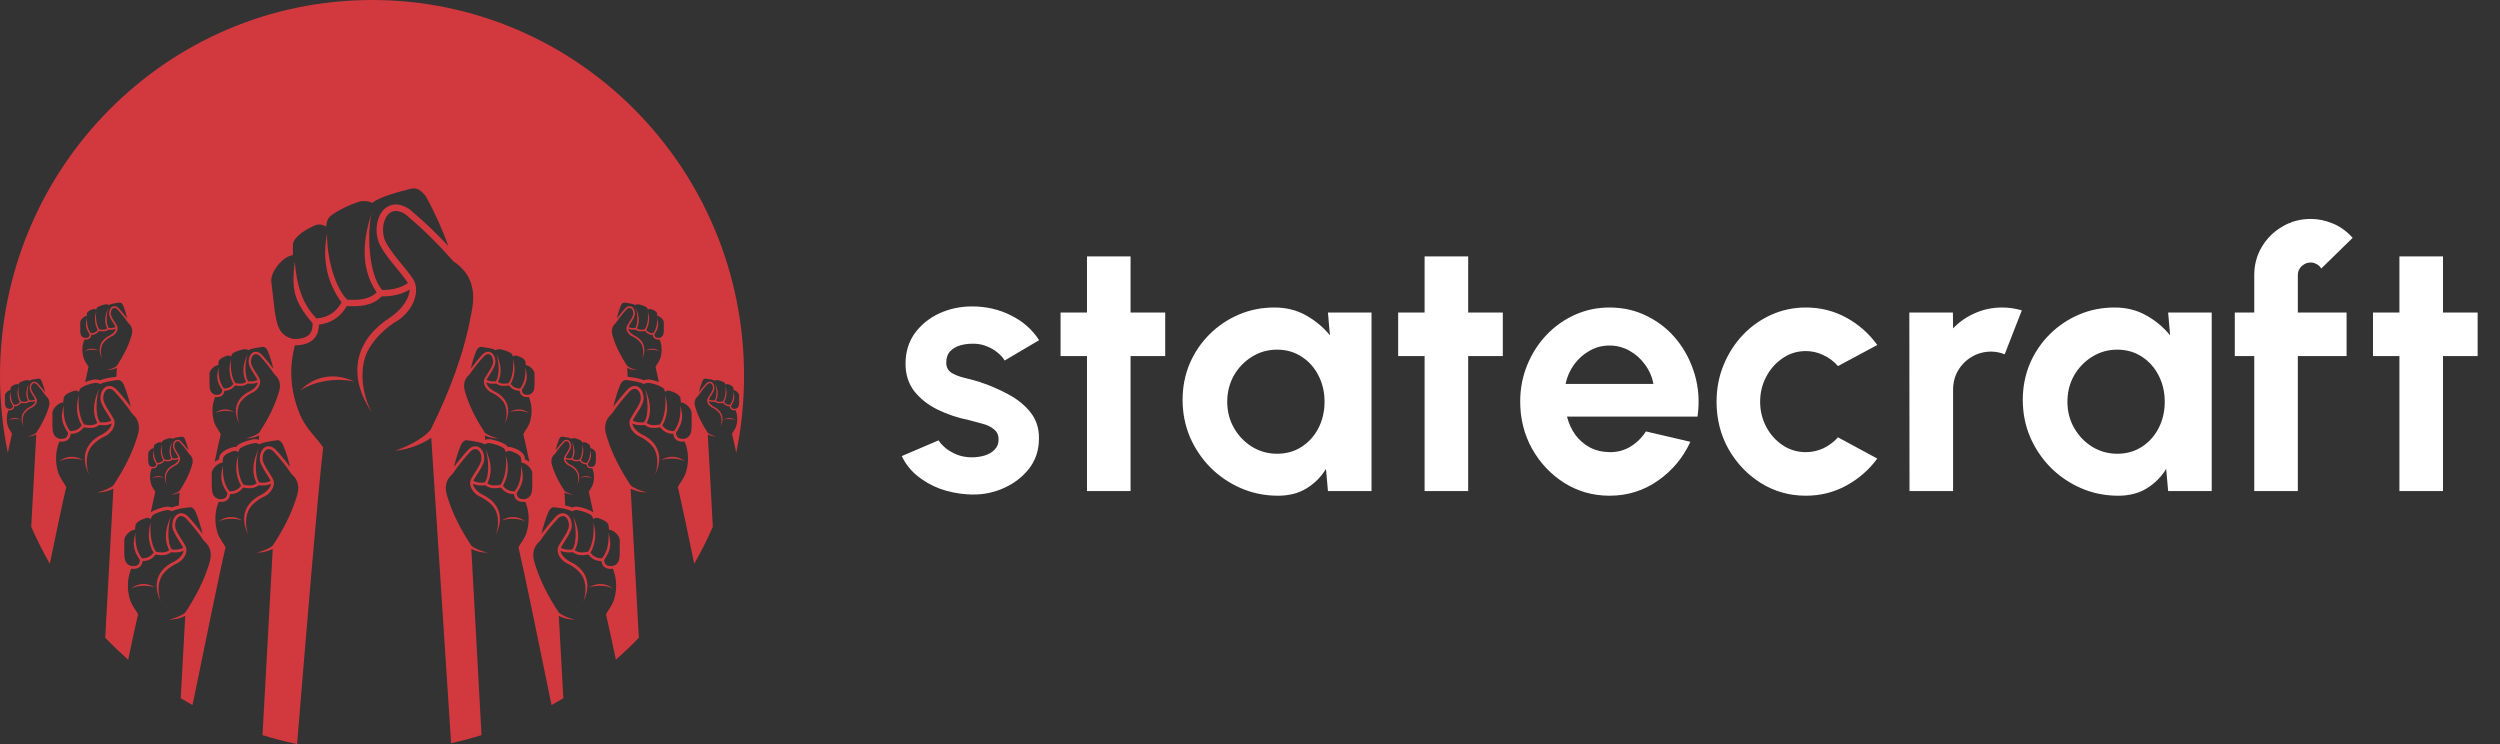
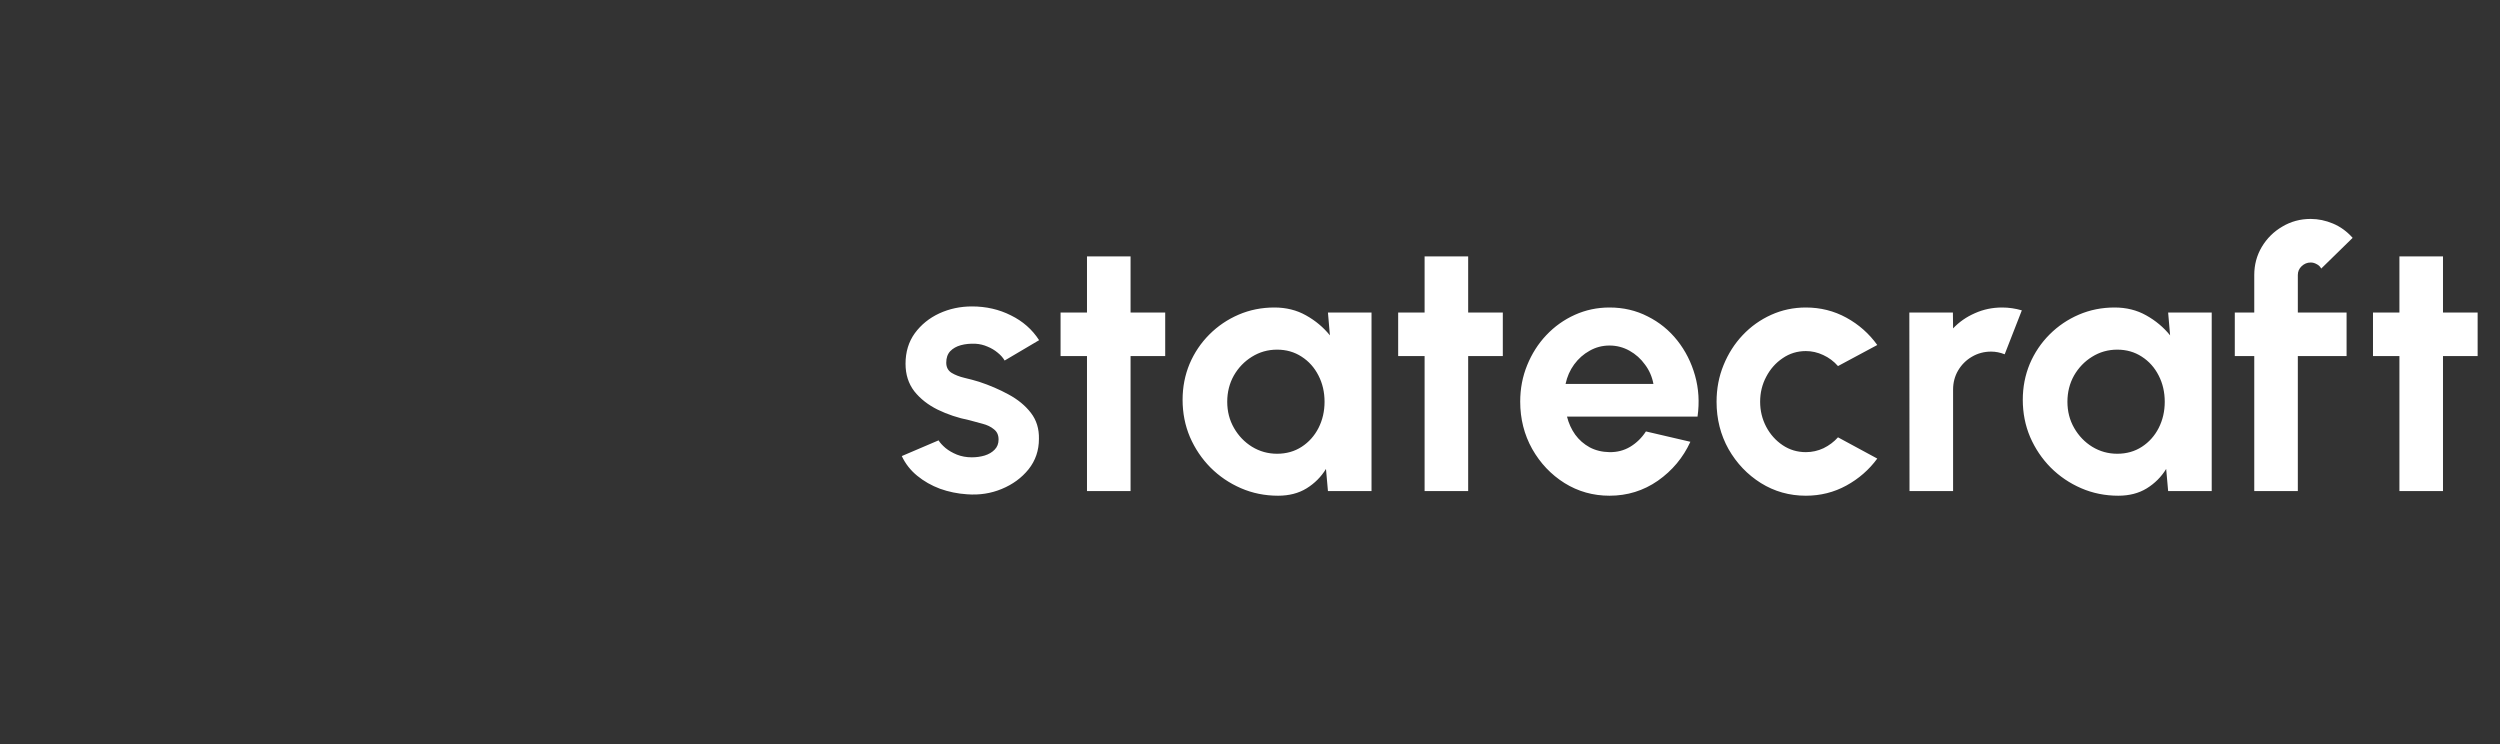
<svg xmlns="http://www.w3.org/2000/svg" width="168" height="50" viewBox="0 0 168 50" fill="none">
  <rect x="0" y="0" width="168" height="50" fill="#333333" stroke="none" />
-   <path fill-rule="evenodd" clip-rule="evenodd" d="M25 0C38.807 0 50 11.308 50 25.256C50 27.029 49.819 28.758 49.475 30.427C49.362 29.892 49.264 29.445 49.193 29.142C49.289 28.964 49.415 28.832 49.481 28.608C49.581 28.248 49.563 27.892 49.431 27.569C49.325 27.579 49.237 27.569 49.17 27.529C49.097 27.487 49.051 27.414 49.035 27.303C48.949 27.303 48.869 27.287 48.795 27.252C48.717 27.215 48.647 27.157 48.586 27.077C48.493 27.093 48.401 27.104 48.312 27.097C48.217 27.089 48.128 27.06 48.049 26.997C47.974 27.005 47.898 27.008 47.824 27C47.755 26.993 47.687 26.976 47.619 26.946C47.637 27.077 47.768 27.227 47.958 27.326C48.47 27.567 48.738 28.063 48.401 28.712C48.516 28.435 48.522 28.049 48.36 27.793C48.245 27.626 48.09 27.506 47.913 27.413C47.66 27.317 47.495 27.075 47.524 26.875C47.531 26.754 47.79 26.447 47.884 26.208C47.981 25.986 47.818 25.583 47.544 25.817C47.313 26.062 47.105 26.326 46.914 26.605C46.656 26.827 46.635 27.096 46.733 27.389C46.736 27.398 46.739 27.408 46.742 27.417C46.925 28.015 47.217 28.557 47.556 29.075C47.642 29.166 47.884 29.276 48.124 29.325C47.9 29.332 47.681 29.262 47.562 29.197L47.902 35.395C47.53 36.252 47.112 37.083 46.652 37.886C46.202 35.704 45.797 33.772 45.55 32.729C45.736 32.383 45.982 32.127 46.11 31.691C46.304 30.992 46.27 30.3 46.013 29.672C45.808 29.692 45.636 29.672 45.505 29.595C45.364 29.512 45.274 29.371 45.244 29.154C45.076 29.155 44.92 29.123 44.777 29.055C44.624 28.983 44.488 28.871 44.37 28.715C44.189 28.747 44.01 28.768 43.839 28.754C43.654 28.739 43.481 28.683 43.327 28.56C43.18 28.576 43.034 28.582 42.888 28.566C42.755 28.552 42.622 28.52 42.491 28.461C42.525 28.716 42.781 29.006 43.149 29.2C44.145 29.668 44.665 30.632 44.011 31.894C44.233 31.355 44.245 30.604 43.931 30.107C43.707 29.782 43.406 29.55 43.062 29.369C42.57 29.183 42.25 28.712 42.306 28.323C42.319 28.087 42.823 27.491 43.006 27.026C43.194 26.596 42.877 25.812 42.346 26.266C41.897 26.743 41.493 27.257 41.12 27.797C40.619 28.23 40.577 28.753 40.769 29.322C40.774 29.34 40.78 29.359 40.786 29.377C41.142 30.539 41.709 31.593 42.369 32.6C42.536 32.775 43.006 32.991 43.473 33.085C43.037 33.099 42.612 32.963 42.38 32.835L42.93 42.855C42.436 43.368 41.921 43.861 41.386 44.33C41.117 43.048 40.885 41.969 40.722 41.279C40.908 40.933 41.154 40.677 41.282 40.241C41.476 39.542 41.442 38.85 41.185 38.222C40.98 38.242 40.808 38.222 40.677 38.145C40.536 38.062 40.446 37.921 40.416 37.705C40.248 37.705 40.092 37.673 39.949 37.606C39.796 37.533 39.66 37.421 39.542 37.265C39.361 37.297 39.182 37.318 39.011 37.304C38.826 37.289 38.653 37.233 38.499 37.11C38.352 37.126 38.206 37.132 38.06 37.116C37.927 37.102 37.794 37.07 37.663 37.011C37.697 37.266 37.953 37.556 38.321 37.75C39.317 38.218 39.837 39.182 39.183 40.444C39.405 39.905 39.417 39.154 39.103 38.657C38.879 38.332 38.578 38.1 38.234 37.919C37.742 37.733 37.422 37.262 37.478 36.873C37.491 36.637 37.995 36.041 38.178 35.576C38.366 35.146 38.049 34.362 37.518 34.816C37.069 35.293 36.664 35.807 36.292 36.347C35.791 36.78 35.749 37.303 35.941 37.872C35.946 37.89 35.952 37.909 35.957 37.927C36.314 39.089 36.881 40.143 37.541 41.15C37.708 41.325 38.178 41.541 38.645 41.635C38.209 41.649 37.784 41.513 37.552 41.385L37.856 46.921C37.594 47.08 37.33 47.233 37.063 47.382C36.253 43.458 35.288 38.666 34.842 36.778C35.029 36.432 35.274 36.176 35.402 35.74C35.596 35.041 35.562 34.35 35.305 33.721C35.1 33.742 34.929 33.721 34.797 33.644C34.656 33.562 34.566 33.42 34.536 33.204C34.368 33.205 34.212 33.173 34.069 33.105C33.917 33.033 33.781 32.92 33.662 32.764C33.481 32.797 33.302 32.818 33.131 32.804C32.946 32.788 32.773 32.733 32.619 32.609C32.472 32.626 32.326 32.632 32.18 32.616C32.047 32.602 31.914 32.569 31.784 32.511C31.817 32.766 32.073 33.056 32.441 33.249C33.438 33.717 33.957 34.681 33.304 35.944C33.526 35.405 33.537 34.653 33.224 34.156C32.999 33.832 32.698 33.599 32.354 33.419C31.862 33.233 31.542 32.761 31.598 32.373C31.611 32.137 32.115 31.54 32.298 31.076C32.486 30.645 32.169 29.862 31.638 30.316C31.189 30.792 30.785 31.306 30.412 31.847C29.911 32.279 29.87 32.802 30.061 33.371C30.067 33.39 30.072 33.408 30.078 33.427C30.434 34.588 31.002 35.642 31.661 36.65C31.828 36.824 32.298 37.04 32.766 37.134C32.329 37.149 31.905 37.013 31.672 36.885L32.359 49.4C31.689 49.609 31.006 49.789 30.314 49.941L28.98 29.415C28.485 29.772 27.552 30.202 26.553 30.291C27.595 29.945 28.608 29.321 28.941 28.875C30.17 26.391 31.175 23.826 31.67 21.075C31.678 21.031 31.686 20.987 31.694 20.943C31.974 19.591 31.736 18.409 30.474 17.562C29.474 16.432 28.41 15.372 27.254 14.41C25.917 13.523 25.409 15.4 25.956 16.33C26.503 17.339 27.816 18.56 27.911 19.095C28.145 19.966 27.544 21.132 26.472 21.694C25.736 22.203 25.113 22.818 24.689 23.622C24.11 24.844 24.343 26.556 24.998 27.724C23.159 25.025 24.08 22.679 26.227 21.332C27.014 20.787 27.518 20.053 27.525 19.461C27.242 19.632 26.949 19.743 26.648 19.813C26.32 19.889 25.984 19.917 25.645 19.921C25.328 20.245 24.948 20.421 24.53 20.508C24.143 20.588 23.729 20.59 23.306 20.567C23.079 20.957 22.799 21.251 22.471 21.459C22.163 21.653 21.816 21.77 21.432 21.815C21.423 22.318 21.256 22.665 20.957 22.894C20.678 23.106 20.293 23.201 19.819 23.212C19.404 24.718 19.517 26.306 20.152 27.848C20.564 28.806 21.194 29.323 21.716 30.06C21.301 33.729 20.622 42.038 19.964 50C19.176 49.837 18.401 49.637 17.641 49.401L18.328 36.885C18.095 37.013 17.671 37.149 17.235 37.134C17.702 37.04 18.172 36.825 18.339 36.65C18.998 35.643 19.566 34.588 19.922 33.427C19.928 33.408 19.933 33.39 19.939 33.371C20.13 32.803 20.089 32.279 19.588 31.847C19.215 31.306 18.811 30.792 18.362 30.316C17.831 29.862 17.514 30.645 17.702 31.076C17.885 31.54 18.389 32.137 18.402 32.373C18.458 32.761 18.138 33.233 17.646 33.419C17.302 33.599 17.001 33.832 16.776 34.157C16.463 34.654 16.474 35.405 16.697 35.944C16.043 34.681 16.562 33.717 17.559 33.249C17.927 33.056 18.183 32.766 18.216 32.511C18.086 32.569 17.953 32.602 17.82 32.616C17.674 32.632 17.528 32.626 17.381 32.609C17.227 32.733 17.054 32.788 16.869 32.804C16.698 32.818 16.519 32.797 16.338 32.764C16.22 32.921 16.083 33.033 15.931 33.105C15.788 33.173 15.632 33.205 15.464 33.204C15.434 33.42 15.344 33.562 15.203 33.644C15.072 33.721 14.9 33.742 14.695 33.721C14.438 34.35 14.404 35.041 14.598 35.74C14.726 36.176 14.972 36.432 15.158 36.778C14.712 38.666 13.747 43.459 12.937 47.382C12.67 47.233 12.406 47.08 12.145 46.921L12.448 41.386C12.216 41.513 11.791 41.65 11.355 41.635C11.823 41.541 12.293 41.325 12.46 41.15C13.119 40.143 13.686 39.089 14.043 37.928C14.048 37.909 14.054 37.891 14.059 37.872C14.251 37.303 14.21 36.78 13.708 36.348C13.336 35.807 12.931 35.293 12.482 34.816C11.951 34.362 11.634 35.146 11.822 35.576C12.006 36.041 12.509 36.637 12.523 36.873C12.578 37.262 12.258 37.733 11.766 37.919C11.422 38.1 11.121 38.332 10.897 38.657C10.583 39.154 10.595 39.906 10.817 40.444C10.163 39.182 10.683 38.218 11.679 37.75C12.047 37.556 12.303 37.266 12.337 37.011C12.206 37.07 12.074 37.102 11.94 37.117C11.794 37.132 11.648 37.126 11.501 37.11C11.348 37.233 11.174 37.289 10.99 37.304C10.818 37.319 10.639 37.298 10.458 37.265C10.34 37.421 10.204 37.533 10.051 37.606C9.908 37.673 9.752 37.705 9.584 37.705C9.554 37.921 9.464 38.062 9.323 38.145C9.192 38.222 9.021 38.242 8.815 38.222C8.558 38.85 8.524 39.542 8.718 40.241C8.846 40.677 9.092 40.933 9.279 41.279C9.115 41.969 8.883 43.048 8.614 44.33C8.079 43.861 7.564 43.369 7.071 42.855L7.62 32.835C7.388 32.963 6.963 33.099 6.527 33.085C6.995 32.991 7.464 32.775 7.631 32.6C8.291 31.593 8.858 30.539 9.215 29.377C9.22 29.359 9.226 29.34 9.232 29.322C9.423 28.753 9.382 28.23 8.88 27.798C8.508 27.257 8.103 26.743 7.654 26.266C7.123 25.812 6.806 26.596 6.994 27.026C7.178 27.491 7.681 28.087 7.694 28.323C7.75 28.712 7.43 29.183 6.938 29.369C6.594 29.55 6.293 29.782 6.069 30.107C5.755 30.604 5.767 31.356 5.989 31.894C5.335 30.632 5.855 29.668 6.851 29.2C7.219 29.006 7.475 28.716 7.509 28.461C7.378 28.52 7.246 28.552 7.112 28.567C6.966 28.582 6.82 28.576 6.673 28.56C6.519 28.683 6.346 28.739 6.162 28.754C5.99 28.768 5.811 28.747 5.63 28.715C5.512 28.871 5.376 28.983 5.223 29.056C5.08 29.123 4.924 29.155 4.756 29.154C4.726 29.371 4.636 29.512 4.495 29.595C4.364 29.672 4.192 29.692 3.987 29.672C3.73 30.3 3.696 30.992 3.89 31.691C4.018 32.127 4.264 32.383 4.451 32.729C4.204 33.772 3.798 35.704 3.348 37.886C2.888 37.083 2.47 36.252 2.098 35.395L2.438 29.197C2.318 29.262 2.1 29.332 1.876 29.325C2.116 29.276 2.358 29.166 2.444 29.076C2.783 28.558 3.075 28.015 3.258 27.418C3.261 27.408 3.264 27.398 3.267 27.389C3.365 27.096 3.344 26.827 3.086 26.605C2.895 26.326 2.686 26.062 2.455 25.817C2.182 25.583 2.019 25.986 2.116 26.208C2.21 26.447 2.469 26.754 2.476 26.875C2.505 27.075 2.34 27.318 2.087 27.413C1.91 27.506 1.755 27.626 1.64 27.793C1.478 28.049 1.484 28.435 1.599 28.712C1.262 28.063 1.53 27.567 2.042 27.326C2.232 27.227 2.363 27.078 2.381 26.946C2.313 26.976 2.245 26.993 2.177 27C2.102 27.009 2.026 27.005 1.951 26.997C1.872 27.061 1.783 27.089 1.688 27.097C1.599 27.104 1.507 27.093 1.414 27.077C1.353 27.157 1.283 27.215 1.205 27.252C1.131 27.287 1.051 27.303 0.964 27.303C0.949 27.414 0.903 27.487 0.83 27.529C0.763 27.569 0.674 27.58 0.569 27.569C0.437 27.892 0.419 28.248 0.519 28.608C0.585 28.832 0.711 28.964 0.807 29.142C0.736 29.445 0.638 29.893 0.525 30.427C0.181 28.758 0 27.029 0 25.257C0 11.308 11.193 0 25 0ZM20.183 26.235C20.854 25.542 22.146 24.863 23.812 25.64C22.546 25.358 21.087 25.631 20.183 26.235ZM27.414 19.024C27.139 19.21 26.851 19.325 26.553 19.394C26.273 19.46 25.984 19.485 25.69 19.491C24.71 18.42 24.675 15.418 24.987 14.27C24.472 15.855 24.103 17.866 25.312 19.648C25.066 19.887 24.77 20.02 24.445 20.087C24.101 20.159 23.718 20.16 23.322 20.137C22.305 19.065 21.928 16.717 21.983 15.685C21.644 17.375 21.956 18.977 22.956 20.321C22.762 20.663 22.524 20.918 22.246 21.094C21.963 21.273 21.635 21.372 21.267 21.4C20.24 20.364 19.926 19.004 19.807 17.57C19.609 19.353 19.66 20.154 21.007 21.721C21.016 22.127 20.907 22.393 20.701 22.55C20.487 22.713 20.161 22.782 19.744 22.784C18.765 22.586 18.61 21.874 18.463 20.896C18.379 20.19 18.311 19.611 18.227 18.905C18.183 18.262 18.996 17.222 19.682 17.147C19.672 16.873 19.692 16.664 19.682 16.39C19.813 15.809 20.7 15.338 21.246 15.113C21.437 15.05 21.666 15.084 21.919 15.227C21.946 14.989 21.967 14.773 22.161 14.56C22.611 14.168 23.528 13.73 24.23 13.526C24.564 13.485 24.78 13.519 25.016 13.636C25.512 13.218 26.767 12.904 27.619 12.68C28.021 12.582 28.349 12.815 28.636 13.233C29.241 14.32 29.729 15.422 30.129 16.534C29.312 15.662 28.449 14.835 27.53 14.071C27.518 14.061 27.506 14.052 27.493 14.043C27.06 13.756 26.535 13.612 26.056 13.881C25.492 14.198 25.283 14.934 25.306 15.547C25.319 15.892 25.404 16.248 25.578 16.547C25.79 16.936 26.069 17.304 26.344 17.649C26.506 17.852 27.189 18.649 27.414 19.024ZM14.695 35.046C15.021 34.782 15.614 34.557 16.293 34.981C15.761 34.792 15.117 34.833 14.695 35.046ZM18.191 32.316C18.063 32.382 17.933 32.416 17.8 32.43C17.676 32.444 17.55 32.439 17.423 32.426C17.055 31.912 17.196 30.614 17.39 30.135C17.086 30.792 16.822 31.641 17.252 32.474C17.133 32.564 16.998 32.606 16.855 32.618C16.702 32.63 16.537 32.611 16.367 32.58C15.983 32.063 15.943 31.029 16.02 30.587C15.786 31.299 15.837 32.006 16.2 32.64C16.098 32.777 15.982 32.874 15.853 32.936C15.721 32.998 15.575 33.024 15.414 33.016C15.025 32.514 14.96 31.911 14.983 31.285C14.805 32.044 14.786 32.393 15.285 33.141C15.268 33.317 15.207 33.426 15.11 33.483C15.009 33.542 14.865 33.554 14.685 33.533C14.273 33.396 14.242 33.08 14.23 32.65C14.23 32.341 14.231 32.087 14.232 31.778C14.246 31.498 14.65 31.092 14.951 31.096C14.961 30.977 14.98 30.888 14.99 30.769C15.077 30.526 15.484 30.369 15.732 30.301C15.817 30.284 15.914 30.311 16.016 30.386C16.04 30.284 16.061 30.192 16.155 30.111C16.37 29.965 16.789 29.825 17.102 29.774C17.248 29.774 17.34 29.8 17.436 29.863C17.672 29.709 18.23 29.64 18.609 29.588C18.788 29.567 18.917 29.685 19.019 29.881C19.224 30.382 19.377 30.884 19.492 31.385C19.185 30.965 18.855 30.563 18.498 30.184C18.494 30.179 18.489 30.175 18.484 30.17C18.312 30.023 18.093 29.933 17.872 30.024C17.612 30.131 17.484 30.438 17.462 30.703C17.449 30.853 17.468 31.011 17.527 31.15C17.598 31.329 17.7 31.502 17.8 31.666C17.86 31.762 18.114 32.142 18.191 32.316ZM8.816 39.547C9.141 39.283 9.734 39.058 10.413 39.482C9.881 39.293 9.237 39.334 8.816 39.547ZM12.312 36.817C12.183 36.882 12.053 36.917 11.921 36.931C11.796 36.944 11.67 36.94 11.543 36.927C11.176 36.413 11.317 35.115 11.511 34.636C11.206 35.293 10.942 36.141 11.372 36.975C11.253 37.065 11.119 37.106 10.975 37.118C10.822 37.131 10.657 37.111 10.487 37.08C10.104 36.563 10.063 35.53 10.141 35.087C9.906 35.799 9.958 36.507 10.32 37.141C10.219 37.278 10.102 37.375 9.973 37.436C9.842 37.499 9.695 37.524 9.535 37.517C9.145 37.015 9.08 36.411 9.103 35.786C8.925 36.545 8.906 36.893 9.406 37.641C9.388 37.817 9.328 37.926 9.23 37.983C9.13 38.042 8.985 38.054 8.805 38.033C8.393 37.896 8.363 37.58 8.35 37.15C8.351 36.841 8.351 36.588 8.352 36.279C8.366 35.998 8.771 35.593 9.071 35.597C9.081 35.478 9.101 35.389 9.11 35.27C9.197 35.026 9.605 34.87 9.852 34.801C9.938 34.784 10.035 34.811 10.137 34.886C10.161 34.785 10.181 34.693 10.276 34.611C10.49 34.466 10.909 34.325 11.222 34.275C11.369 34.274 11.46 34.3 11.556 34.363C11.792 34.209 12.35 34.14 12.73 34.089C12.908 34.068 13.038 34.185 13.14 34.381C13.344 34.883 13.498 35.384 13.613 35.886C13.306 35.466 12.976 35.063 12.619 34.685C12.614 34.679 12.61 34.675 12.604 34.67C12.432 34.523 12.213 34.434 11.992 34.525C11.732 34.632 11.604 34.938 11.582 35.204C11.57 35.353 11.588 35.511 11.648 35.65C11.719 35.829 11.82 36.003 11.921 36.166C11.98 36.263 12.234 36.643 12.312 36.817ZM3.988 30.997C4.313 30.733 4.906 30.508 5.585 30.932C5.053 30.743 4.409 30.784 3.988 30.997ZM7.483 28.267C7.355 28.332 7.225 28.366 7.093 28.381C6.968 28.394 6.842 28.39 6.715 28.377C6.348 27.862 6.489 26.565 6.683 26.086C6.378 26.742 6.114 27.591 6.544 28.425C6.425 28.515 6.291 28.556 6.147 28.568C5.994 28.581 5.829 28.561 5.659 28.53C5.276 28.013 5.235 26.98 5.313 26.537C5.078 27.249 5.13 27.957 5.492 28.59C5.39 28.728 5.274 28.825 5.145 28.886C5.014 28.948 4.867 28.974 4.707 28.967C4.317 28.465 4.252 27.861 4.275 27.236C4.097 27.995 4.078 28.343 4.577 29.091C4.56 29.267 4.5 29.376 4.402 29.433C4.301 29.492 4.157 29.505 3.977 29.483C3.565 29.346 3.535 29.03 3.522 28.6C3.523 28.291 3.523 28.038 3.524 27.729C3.538 27.448 3.943 27.043 4.243 27.047C4.253 26.928 4.272 26.838 4.282 26.72C4.369 26.476 4.777 26.32 5.024 26.251C5.109 26.234 5.207 26.261 5.308 26.337C5.332 26.235 5.353 26.143 5.448 26.061C5.662 25.916 6.081 25.775 6.394 25.724C6.541 25.724 6.632 25.75 6.728 25.813C6.964 25.66 7.522 25.59 7.902 25.539C8.08 25.518 8.21 25.636 8.312 25.831C8.516 26.333 8.67 26.834 8.785 27.336C8.477 26.916 8.148 26.513 7.791 26.135C7.786 26.13 7.782 26.125 7.776 26.121C7.604 25.974 7.385 25.884 7.164 25.975C6.904 26.082 6.776 26.388 6.754 26.654C6.742 26.804 6.76 26.962 6.82 27.1C6.891 27.279 6.992 27.453 7.093 27.616C7.152 27.712 7.406 28.093 7.483 28.267ZM0.569 28.25C0.737 28.115 1.042 27.999 1.391 28.217C1.117 28.12 0.786 28.141 0.569 28.25ZM2.368 26.846C2.302 26.88 2.235 26.898 2.167 26.905C2.103 26.912 2.038 26.91 1.973 26.903C1.784 26.638 1.856 25.97 1.956 25.724C1.799 26.062 1.664 26.499 1.885 26.927C1.823 26.974 1.754 26.995 1.68 27.001C1.602 27.008 1.517 26.997 1.429 26.982C1.232 26.716 1.211 26.184 1.251 25.956C1.131 26.323 1.157 26.687 1.343 27.013C1.291 27.083 1.231 27.133 1.165 27.165C1.097 27.197 1.022 27.21 0.939 27.206C0.739 26.948 0.705 26.637 0.717 26.316C0.626 26.706 0.616 26.886 0.873 27.27C0.864 27.361 0.833 27.417 0.783 27.446C0.731 27.477 0.657 27.483 0.564 27.472C0.352 27.401 0.336 27.239 0.33 27.018C0.33 26.859 0.331 26.728 0.331 26.569C0.338 26.425 0.546 26.216 0.701 26.218C0.706 26.157 0.716 26.111 0.721 26.05C0.766 25.925 0.975 25.844 1.103 25.809C1.147 25.8 1.197 25.814 1.249 25.853C1.261 25.801 1.272 25.753 1.321 25.711C1.431 25.637 1.647 25.564 1.808 25.538C1.883 25.538 1.93 25.552 1.979 25.584C2.101 25.505 2.388 25.469 2.583 25.443C2.675 25.432 2.742 25.492 2.794 25.593C2.899 25.851 2.978 26.109 3.038 26.367C2.879 26.151 2.71 25.944 2.526 25.749C2.524 25.747 2.521 25.744 2.519 25.742C2.43 25.666 2.317 25.62 2.204 25.667C2.07 25.722 2.004 25.88 1.993 26.016C1.986 26.093 1.996 26.175 2.026 26.246C2.063 26.338 2.115 26.427 2.167 26.512C2.197 26.561 2.328 26.756 2.368 26.846ZM10.131 34.434C10.253 33.854 10.359 33.366 10.435 33.044C10.339 32.866 10.213 32.734 10.147 32.51C10.047 32.15 10.065 31.794 10.197 31.471C10.303 31.482 10.391 31.471 10.458 31.431C10.531 31.389 10.577 31.316 10.592 31.205C10.679 31.205 10.759 31.189 10.833 31.154C10.911 31.117 10.981 31.059 11.042 30.979C11.135 30.995 11.227 31.006 11.316 30.999C11.411 30.991 11.5 30.962 11.579 30.899C11.654 30.907 11.73 30.91 11.805 30.902C11.873 30.895 11.941 30.878 12.009 30.848C11.991 30.98 11.86 31.129 11.67 31.228C11.158 31.469 10.89 31.965 11.227 32.614C11.112 32.337 11.106 31.951 11.268 31.695C11.383 31.528 11.538 31.408 11.715 31.315C11.968 31.22 12.133 30.977 12.104 30.777C12.097 30.656 11.838 30.349 11.744 30.11C11.647 29.888 11.81 29.485 12.083 29.719C12.314 29.964 12.523 30.228 12.714 30.507C12.972 30.729 12.993 30.998 12.895 31.291C12.892 31.3 12.889 31.31 12.886 31.319C12.703 31.917 12.411 32.459 12.072 32.977C11.986 33.067 11.744 33.178 11.503 33.227C11.728 33.234 11.946 33.164 12.066 33.098L12.018 33.966C11.85 34.001 11.687 34.045 11.556 34.104C11.452 34.06 11.345 34.045 11.222 34.045C11.21 34.045 11.199 34.046 11.186 34.048C10.869 34.099 10.417 34.239 10.149 34.42C10.143 34.425 10.137 34.429 10.131 34.434ZM10.197 32.153C10.364 32.017 10.669 31.901 11.019 32.119C10.745 32.022 10.414 32.043 10.197 32.153ZM11.995 30.748C11.93 30.782 11.862 30.799 11.795 30.807C11.73 30.814 11.666 30.811 11.6 30.805C11.411 30.54 11.484 29.872 11.584 29.626C11.427 29.964 11.291 30.401 11.512 30.829C11.451 30.876 11.382 30.897 11.308 30.903C11.229 30.91 11.144 30.9 11.057 30.884C10.86 30.618 10.839 30.086 10.879 29.858C10.758 30.225 10.785 30.589 10.971 30.915C10.919 30.985 10.859 31.035 10.793 31.067C10.725 31.099 10.649 31.112 10.567 31.108C10.367 30.85 10.333 30.54 10.345 30.218C10.254 30.608 10.243 30.788 10.501 31.172C10.492 31.263 10.461 31.319 10.411 31.348C10.359 31.379 10.284 31.385 10.192 31.374C9.98 31.303 9.964 31.141 9.958 30.92C9.958 30.761 9.958 30.63 9.958 30.471C9.966 30.327 10.174 30.118 10.329 30.12C10.334 30.059 10.344 30.013 10.349 29.952C10.393 29.827 10.603 29.746 10.73 29.711C10.774 29.702 10.824 29.716 10.877 29.755C10.889 29.703 10.899 29.655 10.948 29.613C11.059 29.539 11.274 29.466 11.435 29.44C11.511 29.44 11.558 29.454 11.607 29.486C11.728 29.407 12.015 29.371 12.211 29.345C12.303 29.334 12.369 29.395 12.422 29.495C12.527 29.753 12.606 30.011 12.665 30.269C12.507 30.053 12.337 29.846 12.154 29.651C12.151 29.649 12.149 29.646 12.146 29.644C12.058 29.568 11.945 29.522 11.831 29.569C11.697 29.624 11.632 29.782 11.62 29.918C11.614 29.995 11.623 30.077 11.654 30.148C11.691 30.24 11.743 30.33 11.795 30.414C11.825 30.463 11.956 30.659 11.995 30.748ZM5.723 25.671C5.811 25.26 5.888 24.911 5.949 24.654C5.837 24.446 5.69 24.292 5.613 24.03C5.496 23.61 5.517 23.195 5.671 22.818C5.794 22.83 5.897 22.817 5.976 22.771C6.061 22.721 6.115 22.637 6.133 22.507C6.234 22.507 6.328 22.488 6.413 22.447C6.505 22.404 6.587 22.337 6.658 22.243C6.767 22.262 6.874 22.275 6.977 22.266C7.088 22.257 7.192 22.224 7.284 22.15C7.373 22.159 7.46 22.163 7.548 22.154C7.628 22.145 7.708 22.126 7.786 22.09C7.766 22.244 7.612 22.418 7.391 22.534C6.793 22.815 6.481 23.394 6.873 24.152C6.74 23.829 6.733 23.377 6.921 23.079C7.056 22.884 7.237 22.744 7.444 22.636C7.739 22.524 7.931 22.241 7.898 22.008C7.89 21.866 7.587 21.508 7.477 21.229C7.364 20.97 7.554 20.499 7.873 20.772C8.143 21.058 8.386 21.367 8.61 21.692C8.911 21.951 8.936 22.266 8.821 22.607C8.818 22.619 8.814 22.63 8.811 22.641C8.597 23.338 8.256 23.971 7.86 24.576C7.76 24.681 7.477 24.811 7.196 24.867C7.458 24.876 7.713 24.794 7.853 24.718L7.82 25.318C7.504 25.358 7.031 25.419 6.728 25.554C6.624 25.511 6.517 25.495 6.394 25.495C6.381 25.495 6.371 25.496 6.358 25.498C6.171 25.528 5.938 25.589 5.723 25.671ZM5.671 23.613C5.867 23.455 6.223 23.32 6.631 23.574C6.311 23.461 5.924 23.485 5.671 23.613ZM7.771 21.974C7.694 22.013 7.616 22.034 7.536 22.042C7.462 22.05 7.386 22.047 7.31 22.04C7.089 21.731 7.173 20.951 7.29 20.664C7.107 21.058 6.949 21.568 7.207 22.069C7.135 22.123 7.054 22.148 6.968 22.155C6.877 22.162 6.777 22.15 6.675 22.132C6.445 21.821 6.421 21.201 6.467 20.935C6.326 21.362 6.357 21.788 6.575 22.168C6.514 22.25 6.444 22.309 6.367 22.346C6.288 22.383 6.199 22.398 6.103 22.394C5.869 22.093 5.83 21.73 5.844 21.354C5.737 21.81 5.725 22.02 6.026 22.469C6.015 22.574 5.979 22.64 5.92 22.674C5.86 22.71 5.773 22.717 5.665 22.704C5.417 22.622 5.399 22.432 5.392 22.174C5.392 21.988 5.392 21.836 5.393 21.65C5.401 21.482 5.644 21.238 5.825 21.241C5.831 21.169 5.842 21.116 5.848 21.044C5.9 20.898 6.145 20.804 6.294 20.763C6.345 20.753 6.403 20.769 6.465 20.814C6.479 20.753 6.491 20.698 6.548 20.649C6.677 20.561 6.929 20.477 7.117 20.447C7.205 20.447 7.26 20.462 7.317 20.5C7.459 20.407 7.794 20.366 8.022 20.335C8.129 20.322 8.207 20.393 8.268 20.511C8.391 20.812 8.484 21.113 8.553 21.414C8.368 21.162 8.17 20.92 7.956 20.693C7.953 20.69 7.95 20.687 7.947 20.684C7.843 20.596 7.712 20.542 7.579 20.597C7.423 20.661 7.346 20.845 7.333 21.005C7.325 21.095 7.336 21.189 7.372 21.273C7.415 21.38 7.476 21.485 7.536 21.583C7.572 21.641 7.725 21.869 7.771 21.974ZM14.424 31.036C14.588 30.264 14.729 29.616 14.835 29.169C14.683 28.887 14.483 28.678 14.379 28.324C14.221 27.754 14.248 27.191 14.458 26.679C14.625 26.695 14.764 26.679 14.871 26.616C14.986 26.549 15.059 26.434 15.084 26.258C15.221 26.258 15.348 26.232 15.464 26.177C15.589 26.118 15.7 26.027 15.796 25.899C15.944 25.926 16.089 25.943 16.229 25.931C16.379 25.919 16.52 25.874 16.645 25.773C16.765 25.786 16.884 25.791 17.003 25.779C17.112 25.767 17.22 25.741 17.326 25.693C17.299 25.901 17.09 26.137 16.79 26.294C15.979 26.675 15.555 27.461 16.088 28.489C15.907 28.05 15.898 27.438 16.153 27.033C16.336 26.769 16.581 26.58 16.861 26.433C17.262 26.281 17.523 25.897 17.477 25.581C17.466 25.388 17.056 24.902 16.907 24.524C16.754 24.173 17.012 23.535 17.444 23.905C17.81 24.293 18.14 24.712 18.443 25.152C18.852 25.504 18.885 25.93 18.729 26.394C18.725 26.409 18.72 26.424 18.715 26.439C18.425 27.385 17.963 28.244 17.426 29.064C17.29 29.206 16.907 29.382 16.526 29.459C16.881 29.471 17.227 29.36 17.416 29.256L17.4 29.554C17.307 29.522 17.21 29.51 17.102 29.51C17.087 29.51 17.075 29.511 17.061 29.513C16.738 29.566 16.282 29.707 16.01 29.891C16.001 29.897 15.994 29.903 15.986 29.91C15.938 29.951 15.9 29.994 15.871 30.039C15.809 30.029 15.745 30.029 15.68 30.042C15.674 30.043 15.669 30.045 15.663 30.046C15.331 30.138 14.87 30.328 14.744 30.68C14.736 30.703 14.732 30.723 14.729 30.747C14.726 30.79 14.721 30.833 14.715 30.875C14.615 30.911 14.516 30.966 14.424 31.036ZM14.458 27.758C14.723 27.543 15.206 27.36 15.759 27.705C15.326 27.551 14.801 27.585 14.458 27.758ZM17.305 25.534C17.201 25.588 17.095 25.616 16.987 25.627C16.886 25.638 16.783 25.635 16.68 25.624C16.38 25.205 16.495 24.148 16.653 23.758C16.405 24.293 16.19 24.984 16.54 25.663C16.443 25.736 16.334 25.77 16.217 25.78C16.093 25.79 15.958 25.774 15.819 25.749C15.507 25.328 15.474 24.486 15.537 24.126C15.347 24.705 15.388 25.282 15.683 25.798C15.601 25.91 15.506 25.989 15.401 26.039C15.294 26.09 15.174 26.111 15.044 26.105C14.726 25.696 14.673 25.204 14.692 24.695C14.547 25.313 14.531 25.597 14.938 26.206C14.924 26.349 14.875 26.438 14.796 26.485C14.714 26.533 14.596 26.543 14.45 26.526C14.114 26.414 14.089 26.157 14.079 25.806C14.079 25.554 14.08 25.348 14.08 25.096C14.092 24.868 14.421 24.538 14.666 24.541C14.674 24.444 14.69 24.371 14.698 24.274C14.769 24.076 15.101 23.948 15.302 23.893C15.372 23.879 15.451 23.901 15.534 23.962C15.553 23.879 15.57 23.804 15.647 23.738C15.822 23.62 16.163 23.505 16.418 23.464C16.538 23.464 16.612 23.485 16.69 23.536C16.882 23.411 17.337 23.354 17.646 23.312C17.791 23.295 17.897 23.391 17.98 23.551C18.147 23.959 18.272 24.368 18.366 24.776C18.115 24.434 17.846 24.106 17.556 23.798C17.552 23.794 17.548 23.79 17.544 23.786C17.404 23.667 17.225 23.593 17.046 23.667C16.834 23.755 16.729 24.004 16.711 24.221C16.701 24.343 16.716 24.471 16.765 24.584C16.823 24.73 16.905 24.872 16.987 25.005C17.036 25.083 17.242 25.393 17.305 25.534ZM35.305 35.046C34.979 34.782 34.387 34.557 33.708 34.981C34.24 34.792 34.884 34.833 35.305 35.046ZM31.809 32.316C31.937 32.382 32.068 32.416 32.2 32.43C32.324 32.444 32.45 32.439 32.577 32.426C32.945 31.912 32.804 30.614 32.61 30.135C32.915 30.792 33.178 31.641 32.749 32.474C32.868 32.564 33.002 32.606 33.146 32.618C33.298 32.63 33.464 32.611 33.633 32.58C34.017 32.063 34.057 31.029 33.98 30.587C34.214 31.299 34.163 32.006 33.801 32.64C33.902 32.777 34.018 32.874 34.147 32.936C34.279 32.998 34.426 33.024 34.586 33.016C34.976 32.514 35.041 31.911 35.017 31.285C35.195 32.044 35.215 32.393 34.715 33.141C34.732 33.317 34.793 33.425 34.89 33.483C34.991 33.542 35.135 33.554 35.315 33.533C35.728 33.396 35.758 33.08 35.77 32.65C35.77 32.341 35.769 32.087 35.769 31.778C35.754 31.498 35.35 31.092 35.049 31.096C35.04 30.977 35.02 30.888 35.01 30.769C34.923 30.526 34.516 30.369 34.268 30.301C34.183 30.284 34.086 30.311 33.984 30.386C33.96 30.284 33.94 30.192 33.845 30.111C33.63 29.965 33.212 29.825 32.898 29.774C32.752 29.774 32.66 29.8 32.565 29.863C32.328 29.709 31.77 29.64 31.391 29.588C31.212 29.567 31.083 29.685 30.981 29.881C30.776 30.382 30.623 30.883 30.508 31.385C30.815 30.965 31.145 30.562 31.502 30.184C31.506 30.179 31.511 30.175 31.516 30.17C31.688 30.023 31.907 29.933 32.128 30.024C32.388 30.131 32.516 30.437 32.538 30.703C32.551 30.853 32.532 31.011 32.473 31.149C32.402 31.328 32.3 31.502 32.2 31.666C32.14 31.762 31.886 32.142 31.809 32.316ZM41.184 39.547C40.859 39.283 40.266 39.058 39.587 39.482C40.119 39.293 40.763 39.334 41.184 39.547ZM37.689 36.817C37.817 36.882 37.947 36.917 38.08 36.931C38.204 36.944 38.33 36.94 38.457 36.927C38.825 36.413 38.684 35.115 38.489 34.636C38.794 35.293 39.058 36.141 38.628 36.975C38.747 37.065 38.882 37.106 39.025 37.118C39.178 37.131 39.343 37.111 39.513 37.08C39.896 36.563 39.937 35.53 39.86 35.087C40.094 35.799 40.042 36.507 39.68 37.141C39.782 37.278 39.898 37.375 40.027 37.436C40.159 37.499 40.306 37.524 40.466 37.517C40.855 37.015 40.92 36.411 40.897 35.786C41.075 36.545 41.094 36.893 40.595 37.641C40.612 37.817 40.672 37.926 40.77 37.983C40.871 38.042 41.015 38.054 41.195 38.033C41.607 37.896 41.638 37.58 41.65 37.15C41.65 36.841 41.649 36.588 41.648 36.279C41.634 35.998 41.229 35.593 40.929 35.597C40.919 35.478 40.9 35.389 40.89 35.27C40.803 35.026 40.396 34.87 40.148 34.801C40.063 34.784 39.965 34.811 39.864 34.886C39.84 34.785 39.819 34.693 39.724 34.611C39.51 34.466 39.091 34.325 38.778 34.275C38.631 34.274 38.54 34.3 38.444 34.363C38.208 34.209 37.65 34.14 37.271 34.089C37.092 34.068 36.963 34.185 36.861 34.381C36.656 34.883 36.502 35.384 36.387 35.886C36.695 35.466 37.025 35.063 37.381 34.685C37.386 34.679 37.391 34.675 37.396 34.67C37.568 34.523 37.787 34.434 38.008 34.525C38.268 34.632 38.396 34.938 38.418 35.204C38.431 35.353 38.412 35.511 38.353 35.65C38.282 35.829 38.18 36.003 38.08 36.166C38.02 36.263 37.766 36.643 37.689 36.817ZM46.013 30.997C45.687 30.733 45.094 30.508 44.415 30.932C44.947 30.743 45.591 30.784 46.013 30.997ZM42.517 28.267C42.645 28.332 42.776 28.366 42.907 28.381C43.032 28.394 43.158 28.39 43.285 28.377C43.653 27.862 43.512 26.565 43.318 26.086C43.622 26.742 43.886 27.591 43.456 28.425C43.575 28.515 43.71 28.556 43.853 28.568C44.006 28.581 44.172 28.561 44.341 28.53C44.724 28.013 44.765 26.98 44.688 26.537C44.922 27.249 44.87 27.957 44.508 28.59C44.61 28.728 44.726 28.825 44.855 28.886C44.987 28.948 45.133 28.974 45.294 28.967C45.683 28.465 45.748 27.861 45.725 27.236C45.903 27.995 45.922 28.343 45.423 29.091C45.44 29.267 45.501 29.376 45.598 29.433C45.699 29.492 45.843 29.505 46.023 29.483C46.435 29.346 46.466 29.03 46.478 28.6C46.478 28.291 46.477 28.038 46.477 27.729C46.462 27.448 46.057 27.043 45.757 27.047C45.747 26.928 45.728 26.838 45.718 26.72C45.631 26.476 45.224 26.32 44.976 26.251C44.891 26.234 44.794 26.261 44.692 26.337C44.668 26.235 44.648 26.143 44.553 26.061C44.338 25.916 43.919 25.775 43.606 25.724C43.459 25.724 43.368 25.75 43.273 25.813C43.036 25.66 42.478 25.59 42.099 25.539C41.92 25.518 41.791 25.636 41.689 25.831C41.484 26.333 41.331 26.834 41.215 27.336C41.523 26.916 41.853 26.513 42.209 26.135C42.214 26.13 42.219 26.125 42.224 26.121C42.396 25.974 42.615 25.884 42.836 25.975C43.096 26.082 43.224 26.388 43.246 26.654C43.259 26.804 43.24 26.962 43.181 27.1C43.11 27.279 43.008 27.453 42.907 27.616C42.848 27.712 42.594 28.093 42.517 28.267ZM49.431 28.25C49.263 28.115 48.958 27.999 48.609 28.217C48.883 28.12 49.214 28.141 49.431 28.25ZM47.632 26.846C47.698 26.88 47.766 26.898 47.833 26.905C47.897 26.912 47.962 26.91 48.028 26.903C48.217 26.638 48.144 25.97 48.044 25.724C48.201 26.062 48.337 26.499 48.116 26.927C48.177 26.974 48.246 26.995 48.32 27.001C48.399 27.008 48.484 26.997 48.571 26.982C48.768 26.716 48.789 26.184 48.749 25.956C48.87 26.323 48.843 26.687 48.657 27.013C48.709 27.083 48.769 27.133 48.835 27.165C48.903 27.197 48.979 27.21 49.061 27.206C49.261 26.948 49.295 26.637 49.283 26.316C49.375 26.706 49.385 26.886 49.127 27.27C49.136 27.361 49.167 27.417 49.218 27.446C49.269 27.477 49.344 27.483 49.436 27.472C49.648 27.401 49.664 27.239 49.67 27.018C49.67 26.859 49.67 26.728 49.669 26.569C49.662 26.425 49.454 26.216 49.299 26.218C49.294 26.157 49.284 26.111 49.279 26.05C49.235 25.925 49.025 25.844 48.898 25.809C48.854 25.8 48.804 25.814 48.751 25.853C48.739 25.801 48.729 25.753 48.68 25.711C48.569 25.637 48.354 25.564 48.193 25.538C48.117 25.538 48.07 25.552 48.021 25.584C47.9 25.505 47.612 25.469 47.417 25.443C47.325 25.432 47.259 25.492 47.206 25.593C47.101 25.851 47.022 26.109 46.963 26.367C47.121 26.151 47.291 25.944 47.474 25.749C47.477 25.747 47.479 25.744 47.482 25.742C47.57 25.666 47.683 25.62 47.797 25.667C47.93 25.722 47.996 25.88 48.008 26.016C48.014 26.093 48.005 26.175 47.974 26.246C47.937 26.338 47.885 26.427 47.833 26.512C47.803 26.561 47.672 26.756 47.632 26.846ZM39.87 34.434C39.747 33.854 39.641 33.366 39.565 33.044C39.661 32.866 39.788 32.734 39.853 32.51C39.953 32.15 39.936 31.794 39.803 31.471C39.698 31.482 39.61 31.471 39.542 31.431C39.469 31.389 39.423 31.316 39.408 31.205C39.321 31.205 39.241 31.189 39.167 31.154C39.089 31.117 39.019 31.059 38.958 30.979C38.865 30.995 38.773 31.006 38.685 30.999C38.59 30.991 38.501 30.962 38.422 30.899C38.346 30.907 38.271 30.91 38.196 30.902C38.127 30.895 38.059 30.878 37.992 30.848C38.009 30.98 38.141 31.129 38.33 31.228C38.843 31.469 39.11 31.965 38.773 32.614C38.888 32.337 38.894 31.951 38.733 31.695C38.617 31.528 38.462 31.408 38.285 31.315C38.032 31.22 37.867 30.977 37.896 30.777C37.903 30.656 38.162 30.349 38.256 30.11C38.353 29.888 38.19 29.485 37.917 29.719C37.686 29.964 37.478 30.228 37.286 30.507C37.028 30.729 37.007 30.998 37.105 31.291C37.108 31.3 37.111 31.31 37.114 31.319C37.297 31.917 37.589 32.459 37.928 32.977C38.014 33.067 38.256 33.178 38.497 33.227C38.272 33.234 38.054 33.164 37.934 33.098L37.982 33.966C38.15 34.001 38.313 34.045 38.444 34.104C38.548 34.06 38.655 34.045 38.778 34.045C38.791 34.045 38.801 34.046 38.814 34.048C39.131 34.099 39.583 34.239 39.851 34.42C39.858 34.425 39.863 34.429 39.87 34.434ZM39.803 32.153C39.636 32.017 39.331 31.901 38.981 32.119C39.255 32.022 39.587 32.043 39.803 32.153ZM38.005 30.748C38.071 30.782 38.138 30.799 38.206 30.807C38.27 30.814 38.335 30.811 38.4 30.805C38.589 30.54 38.517 29.872 38.417 29.626C38.574 29.964 38.709 30.401 38.488 30.829C38.549 30.876 38.618 30.897 38.693 30.903C38.771 30.91 38.856 30.9 38.943 30.884C39.141 30.618 39.161 30.086 39.122 29.858C39.242 30.225 39.216 30.589 39.029 30.915C39.082 30.985 39.141 31.035 39.208 31.067C39.276 31.099 39.351 31.112 39.434 31.108C39.634 30.85 39.667 30.54 39.656 30.218C39.747 30.608 39.757 30.788 39.5 31.172C39.509 31.263 39.54 31.319 39.59 31.348C39.642 31.379 39.716 31.385 39.809 31.374C40.021 31.303 40.036 31.141 40.043 30.92C40.043 30.761 40.042 30.63 40.042 30.471C40.035 30.327 39.826 30.118 39.672 30.12C39.667 30.059 39.657 30.013 39.652 29.952C39.607 29.827 39.398 29.746 39.27 29.711C39.226 29.702 39.176 29.716 39.124 29.755C39.111 29.703 39.101 29.655 39.052 29.613C38.942 29.539 38.726 29.466 38.565 29.44C38.49 29.44 38.443 29.454 38.394 29.486C38.272 29.407 37.985 29.371 37.79 29.345C37.698 29.334 37.631 29.395 37.579 29.495C37.473 29.753 37.394 30.011 37.335 30.269C37.493 30.053 37.663 29.846 37.846 29.651C37.849 29.649 37.851 29.646 37.854 29.644C37.943 29.568 38.055 29.522 38.169 29.569C38.303 29.624 38.369 29.782 38.38 29.918C38.386 29.995 38.377 30.077 38.346 30.148C38.31 30.24 38.258 30.33 38.206 30.414C38.175 30.463 38.044 30.659 38.005 30.748ZM44.277 25.671C44.189 25.26 44.112 24.911 44.051 24.654C44.163 24.446 44.31 24.292 44.387 24.03C44.504 23.61 44.484 23.195 44.329 22.818C44.206 22.83 44.103 22.817 44.024 22.771C43.939 22.721 43.885 22.637 43.867 22.507C43.766 22.507 43.672 22.488 43.587 22.447C43.495 22.404 43.413 22.337 43.342 22.243C43.233 22.262 43.126 22.275 43.023 22.266C42.912 22.257 42.808 22.224 42.716 22.15C42.628 22.159 42.54 22.163 42.452 22.154C42.372 22.145 42.292 22.126 42.214 22.09C42.234 22.244 42.388 22.418 42.609 22.534C43.207 22.815 43.52 23.394 43.127 24.152C43.26 23.829 43.267 23.377 43.079 23.079C42.944 22.884 42.763 22.744 42.556 22.636C42.261 22.524 42.069 22.241 42.102 22.008C42.11 21.866 42.413 21.508 42.523 21.229C42.636 20.97 42.446 20.499 42.127 20.772C41.857 21.058 41.614 21.367 41.39 21.692C41.089 21.951 41.064 22.266 41.179 22.607C41.182 22.619 41.186 22.63 41.189 22.641C41.403 23.338 41.744 23.971 42.14 24.576C42.24 24.681 42.523 24.811 42.803 24.867C42.542 24.876 42.286 24.794 42.147 24.718L42.18 25.318C42.496 25.358 42.969 25.419 43.272 25.554C43.376 25.511 43.483 25.495 43.606 25.495C43.618 25.495 43.629 25.496 43.642 25.498C43.829 25.528 44.062 25.589 44.277 25.671ZM44.329 23.613C44.133 23.455 43.777 23.32 43.37 23.574C43.689 23.461 44.076 23.485 44.329 23.613ZM42.229 21.974C42.306 22.013 42.385 22.034 42.464 22.042C42.539 22.05 42.614 22.047 42.691 22.04C42.911 21.731 42.827 20.951 42.71 20.664C42.893 21.058 43.051 21.568 42.794 22.069C42.865 22.123 42.946 22.148 43.032 22.155C43.123 22.162 43.223 22.15 43.325 22.132C43.555 21.821 43.58 21.201 43.533 20.935C43.674 21.362 43.643 21.788 43.425 22.168C43.486 22.25 43.556 22.309 43.633 22.346C43.713 22.383 43.801 22.398 43.897 22.394C44.131 22.093 44.17 21.73 44.156 21.354C44.263 21.81 44.275 22.02 43.974 22.469C43.985 22.574 44.021 22.64 44.08 22.674C44.14 22.71 44.227 22.717 44.335 22.704C44.583 22.622 44.601 22.432 44.608 22.174C44.608 21.988 44.608 21.836 44.607 21.65C44.599 21.482 44.356 21.238 44.175 21.241C44.169 21.169 44.158 21.116 44.152 21.044C44.1 20.898 43.855 20.804 43.706 20.763C43.655 20.753 43.597 20.769 43.535 20.814C43.521 20.753 43.509 20.698 43.452 20.649C43.323 20.561 43.072 20.477 42.883 20.447C42.795 20.447 42.74 20.462 42.683 20.5C42.541 20.407 42.206 20.366 41.978 20.335C41.871 20.322 41.793 20.393 41.732 20.511C41.609 20.812 41.517 21.113 41.447 21.414C41.632 21.162 41.83 20.92 42.044 20.693C42.047 20.69 42.05 20.687 42.053 20.684C42.157 20.596 42.288 20.542 42.421 20.597C42.577 20.661 42.654 20.845 42.667 21.005C42.675 21.095 42.664 21.189 42.628 21.273C42.585 21.38 42.524 21.485 42.464 21.583C42.428 21.641 42.276 21.869 42.229 21.974ZM35.576 31.036C35.413 30.264 35.271 29.616 35.165 29.169C35.317 28.887 35.517 28.678 35.621 28.324C35.78 27.754 35.752 27.191 35.543 26.679C35.375 26.695 35.236 26.679 35.129 26.616C35.014 26.549 34.941 26.434 34.916 26.258C34.779 26.258 34.652 26.232 34.536 26.177C34.412 26.118 34.301 26.027 34.204 25.899C34.057 25.926 33.911 25.943 33.772 25.931C33.621 25.919 33.48 25.874 33.355 25.773C33.235 25.786 33.116 25.791 32.997 25.779C32.889 25.767 32.781 25.741 32.674 25.693C32.701 25.901 32.91 26.137 33.21 26.294C34.021 26.675 34.445 27.461 33.912 28.489C34.093 28.05 34.102 27.438 33.847 27.033C33.664 26.769 33.419 26.58 33.139 26.433C32.738 26.281 32.477 25.897 32.523 25.581C32.534 25.388 32.944 24.902 33.093 24.524C33.247 24.173 32.989 23.535 32.556 23.905C32.19 24.293 31.861 24.712 31.557 25.152C31.149 25.504 31.115 25.93 31.271 26.394C31.276 26.409 31.28 26.424 31.285 26.439C31.575 27.385 32.037 28.244 32.574 29.064C32.71 29.206 33.093 29.382 33.474 29.459C33.119 29.471 32.773 29.36 32.584 29.256L32.6 29.554C32.693 29.522 32.79 29.51 32.898 29.51C32.913 29.51 32.925 29.511 32.94 29.513C33.262 29.566 33.719 29.707 33.99 29.891C33.999 29.897 34.006 29.903 34.014 29.91C34.063 29.951 34.1 29.994 34.129 30.039C34.191 30.029 34.255 30.029 34.32 30.042C34.326 30.043 34.331 30.045 34.337 30.046C34.669 30.138 35.131 30.328 35.256 30.68C35.264 30.703 35.269 30.723 35.271 30.747C35.274 30.79 35.28 30.833 35.285 30.875C35.385 30.911 35.484 30.966 35.576 31.036ZM35.542 27.758C35.277 27.543 34.794 27.36 34.241 27.705C34.675 27.551 35.199 27.585 35.542 27.758ZM32.695 25.534C32.799 25.588 32.906 25.616 33.013 25.627C33.114 25.638 33.217 25.635 33.321 25.624C33.62 25.205 33.505 24.148 33.347 23.758C33.595 24.293 33.81 24.984 33.46 25.663C33.557 25.736 33.666 25.77 33.783 25.78C33.908 25.79 34.043 25.774 34.181 25.749C34.493 25.328 34.526 24.486 34.463 24.126C34.654 24.705 34.612 25.282 34.317 25.798C34.4 25.91 34.494 25.989 34.599 26.039C34.707 26.09 34.826 26.111 34.957 26.105C35.274 25.696 35.327 25.204 35.308 24.695C35.453 25.313 35.469 25.597 35.062 26.206C35.076 26.349 35.125 26.438 35.205 26.485C35.286 26.533 35.404 26.543 35.551 26.526C35.887 26.414 35.911 26.157 35.922 25.806C35.921 25.554 35.92 25.348 35.92 25.096C35.908 24.868 35.579 24.538 35.334 24.541C35.326 24.444 35.31 24.371 35.302 24.274C35.231 24.076 34.9 23.948 34.698 23.893C34.629 23.879 34.549 23.901 34.466 23.962C34.447 23.879 34.43 23.804 34.353 23.738C34.178 23.62 33.837 23.505 33.582 23.464C33.462 23.464 33.388 23.485 33.31 23.536C33.118 23.411 32.663 23.354 32.354 23.312C32.209 23.295 32.103 23.391 32.02 23.551C31.853 23.959 31.728 24.368 31.635 24.776C31.885 24.434 32.154 24.106 32.444 23.798C32.448 23.794 32.452 23.79 32.456 23.786C32.596 23.667 32.775 23.593 32.955 23.667C33.166 23.755 33.271 24.004 33.289 24.221C33.299 24.343 33.284 24.471 33.235 24.584C33.178 24.73 33.095 24.872 33.013 25.005C32.965 25.083 32.758 25.393 32.695 25.534Z" fill="#D2393E" />
  <path d="M64.98 33.216C64.356 33.176 63.752 33.052 63.168 32.844C62.592 32.628 62.08 32.336 61.632 31.968C61.184 31.6 60.84 31.16 60.6 30.648L63.072 29.592C63.168 29.752 63.324 29.924 63.54 30.108C63.756 30.284 64.012 30.432 64.308 30.552C64.612 30.672 64.944 30.732 65.304 30.732C65.608 30.732 65.896 30.692 66.168 30.612C66.448 30.524 66.672 30.392 66.84 30.216C67.016 30.04 67.104 29.812 67.104 29.532C67.104 29.236 67 29.008 66.792 28.848C66.592 28.68 66.336 28.556 66.024 28.476C65.72 28.388 65.424 28.308 65.136 28.236C64.376 28.084 63.668 27.848 63.012 27.528C62.364 27.208 61.84 26.796 61.44 26.292C61.048 25.78 60.852 25.164 60.852 24.444C60.852 23.652 61.06 22.968 61.476 22.392C61.9 21.816 62.448 21.372 63.12 21.06C63.8 20.748 64.532 20.592 65.316 20.592C66.268 20.592 67.14 20.792 67.932 21.192C68.732 21.584 69.364 22.14 69.828 22.86L67.512 24.228C67.4 24.036 67.244 23.86 67.044 23.7C66.844 23.532 66.616 23.396 66.36 23.292C66.104 23.18 65.836 23.116 65.556 23.1C65.196 23.084 64.868 23.116 64.572 23.196C64.276 23.276 64.036 23.412 63.852 23.604C63.676 23.796 63.588 24.052 63.588 24.372C63.588 24.676 63.708 24.904 63.948 25.056C64.188 25.2 64.476 25.312 64.812 25.392C65.156 25.472 65.484 25.56 65.796 25.656C66.5 25.888 67.16 26.172 67.776 26.508C68.4 26.844 68.9 27.256 69.276 27.744C69.652 28.232 69.832 28.816 69.816 29.496C69.816 30.272 69.584 30.952 69.12 31.536C68.656 32.112 68.056 32.552 67.32 32.856C66.592 33.16 65.812 33.28 64.98 33.216ZM78.302 23.928H75.974V33H73.046V23.928H71.27V21H73.046V17.232H75.974V21H78.302V23.928ZM89.238 21H92.166V33H89.238L89.106 31.512C88.778 32.048 88.342 32.484 87.798 32.82C87.262 33.148 86.626 33.312 85.89 33.312C85.002 33.312 84.17 33.144 83.394 32.808C82.618 32.472 81.934 32.008 81.342 31.416C80.758 30.824 80.298 30.14 79.962 29.364C79.634 28.588 79.47 27.756 79.47 26.868C79.47 26.012 79.626 25.208 79.938 24.456C80.258 23.704 80.702 23.044 81.27 22.476C81.838 21.908 82.494 21.464 83.238 21.144C83.982 20.824 84.782 20.664 85.638 20.664C86.43 20.664 87.138 20.84 87.762 21.192C88.394 21.544 88.93 21.992 89.37 22.536L89.238 21ZM85.818 30.492C86.442 30.492 86.994 30.336 87.474 30.024C87.954 29.712 88.33 29.292 88.602 28.764C88.874 28.228 89.01 27.64 89.01 27C89.01 26.352 88.874 25.764 88.602 25.236C88.33 24.7 87.95 24.276 87.462 23.964C86.982 23.652 86.434 23.496 85.818 23.496C85.202 23.496 84.638 23.656 84.126 23.976C83.622 24.288 83.218 24.708 82.914 25.236C82.618 25.764 82.47 26.352 82.47 27C82.47 27.648 82.622 28.236 82.926 28.764C83.23 29.292 83.634 29.712 84.138 30.024C84.65 30.336 85.21 30.492 85.818 30.492ZM100.989 23.928H98.661V33H95.733V23.928H93.957V21H95.733V17.232H98.661V21H100.989V23.928ZM108.158 33.312C107.054 33.312 106.046 33.028 105.134 32.46C104.23 31.892 103.506 31.128 102.962 30.168C102.426 29.208 102.158 28.148 102.158 26.988C102.158 26.116 102.314 25.3 102.626 24.54C102.938 23.772 103.366 23.1 103.91 22.524C104.462 21.94 105.102 21.484 105.83 21.156C106.558 20.828 107.334 20.664 108.158 20.664C109.094 20.664 109.95 20.864 110.726 21.264C111.51 21.656 112.174 22.196 112.718 22.884C113.262 23.572 113.658 24.356 113.906 25.236C114.154 26.116 114.21 27.036 114.074 27.996H105.302C105.414 28.444 105.598 28.848 105.854 29.208C106.11 29.56 106.434 29.844 106.826 30.06C107.218 30.268 107.662 30.376 108.158 30.384C108.67 30.392 109.134 30.272 109.55 30.024C109.974 29.768 110.326 29.424 110.606 28.992L113.594 29.688C113.106 30.752 112.378 31.624 111.41 32.304C110.442 32.976 109.358 33.312 108.158 33.312ZM105.206 25.8H111.11C111.022 25.32 110.834 24.888 110.546 24.504C110.266 24.112 109.918 23.8 109.502 23.568C109.086 23.336 108.638 23.22 108.158 23.22C107.678 23.22 107.234 23.336 106.826 23.568C106.418 23.792 106.07 24.1 105.782 24.492C105.502 24.876 105.31 25.312 105.206 25.8ZM123.513 29.388L126.153 30.816C125.601 31.568 124.909 32.172 124.077 32.628C123.245 33.084 122.337 33.312 121.353 33.312C120.249 33.312 119.241 33.028 118.329 32.46C117.425 31.892 116.701 31.132 116.157 30.18C115.621 29.22 115.353 28.16 115.353 27C115.353 26.12 115.509 25.3 115.821 24.54C116.133 23.772 116.561 23.1 117.105 22.524C117.657 21.94 118.297 21.484 119.025 21.156C119.753 20.828 120.529 20.664 121.353 20.664C122.337 20.664 123.245 20.892 124.077 21.348C124.909 21.804 125.601 22.416 126.153 23.184L123.513 24.6C123.233 24.28 122.901 24.032 122.517 23.856C122.141 23.68 121.753 23.592 121.353 23.592C120.777 23.592 120.257 23.752 119.793 24.072C119.329 24.384 118.961 24.8 118.689 25.32C118.417 25.832 118.281 26.392 118.281 27C118.281 27.6 118.417 28.16 118.689 28.68C118.961 29.192 119.329 29.604 119.793 29.916C120.257 30.228 120.777 30.384 121.353 30.384C121.769 30.384 122.165 30.296 122.541 30.12C122.917 29.936 123.241 29.692 123.513 29.388ZM128.319 33L128.307 21H131.235L131.247 22.068C131.655 21.636 132.143 21.296 132.711 21.048C133.279 20.792 133.891 20.664 134.547 20.664C134.987 20.664 135.427 20.728 135.867 20.856L134.715 23.808C134.411 23.688 134.107 23.628 133.803 23.628C133.331 23.628 132.899 23.744 132.507 23.976C132.123 24.2 131.815 24.508 131.583 24.9C131.359 25.284 131.247 25.712 131.247 26.184V33H128.319ZM145.699 21H148.627V33H145.699L145.567 31.512C145.239 32.048 144.803 32.484 144.259 32.82C143.723 33.148 143.087 33.312 142.351 33.312C141.463 33.312 140.631 33.144 139.855 32.808C139.079 32.472 138.395 32.008 137.803 31.416C137.219 30.824 136.759 30.14 136.423 29.364C136.095 28.588 135.931 27.756 135.931 26.868C135.931 26.012 136.087 25.208 136.399 24.456C136.719 23.704 137.163 23.044 137.731 22.476C138.299 21.908 138.955 21.464 139.699 21.144C140.443 20.824 141.243 20.664 142.099 20.664C142.891 20.664 143.599 20.84 144.223 21.192C144.855 21.544 145.391 21.992 145.831 22.536L145.699 21ZM142.279 30.492C142.903 30.492 143.455 30.336 143.935 30.024C144.415 29.712 144.791 29.292 145.063 28.764C145.335 28.228 145.471 27.64 145.471 27C145.471 26.352 145.335 25.764 145.063 25.236C144.791 24.7 144.411 24.276 143.923 23.964C143.443 23.652 142.895 23.496 142.279 23.496C141.663 23.496 141.099 23.656 140.587 23.976C140.083 24.288 139.679 24.708 139.375 25.236C139.079 25.764 138.931 26.352 138.931 27C138.931 27.648 139.083 28.236 139.387 28.764C139.691 29.292 140.095 29.712 140.599 30.024C141.111 30.336 141.671 30.492 142.279 30.492ZM154.414 18.48V21H157.69V23.928H154.414V33H151.486V23.928H150.178V21H151.486V18.48C151.486 17.792 151.654 17.164 151.99 16.596C152.334 16.02 152.794 15.564 153.37 15.228C153.946 14.884 154.582 14.712 155.278 14.712C155.782 14.712 156.282 14.816 156.778 15.024C157.274 15.232 157.714 15.552 158.098 15.984L155.986 18.048C155.914 17.912 155.81 17.812 155.674 17.748C155.546 17.676 155.414 17.64 155.278 17.64C155.046 17.64 154.842 17.724 154.666 17.892C154.498 18.052 154.414 18.248 154.414 18.48ZM166.497 23.928H164.169V33H161.241V23.928H159.465V21H161.241V17.232H164.169V21H166.497V23.928Z" fill="white" />
</svg>